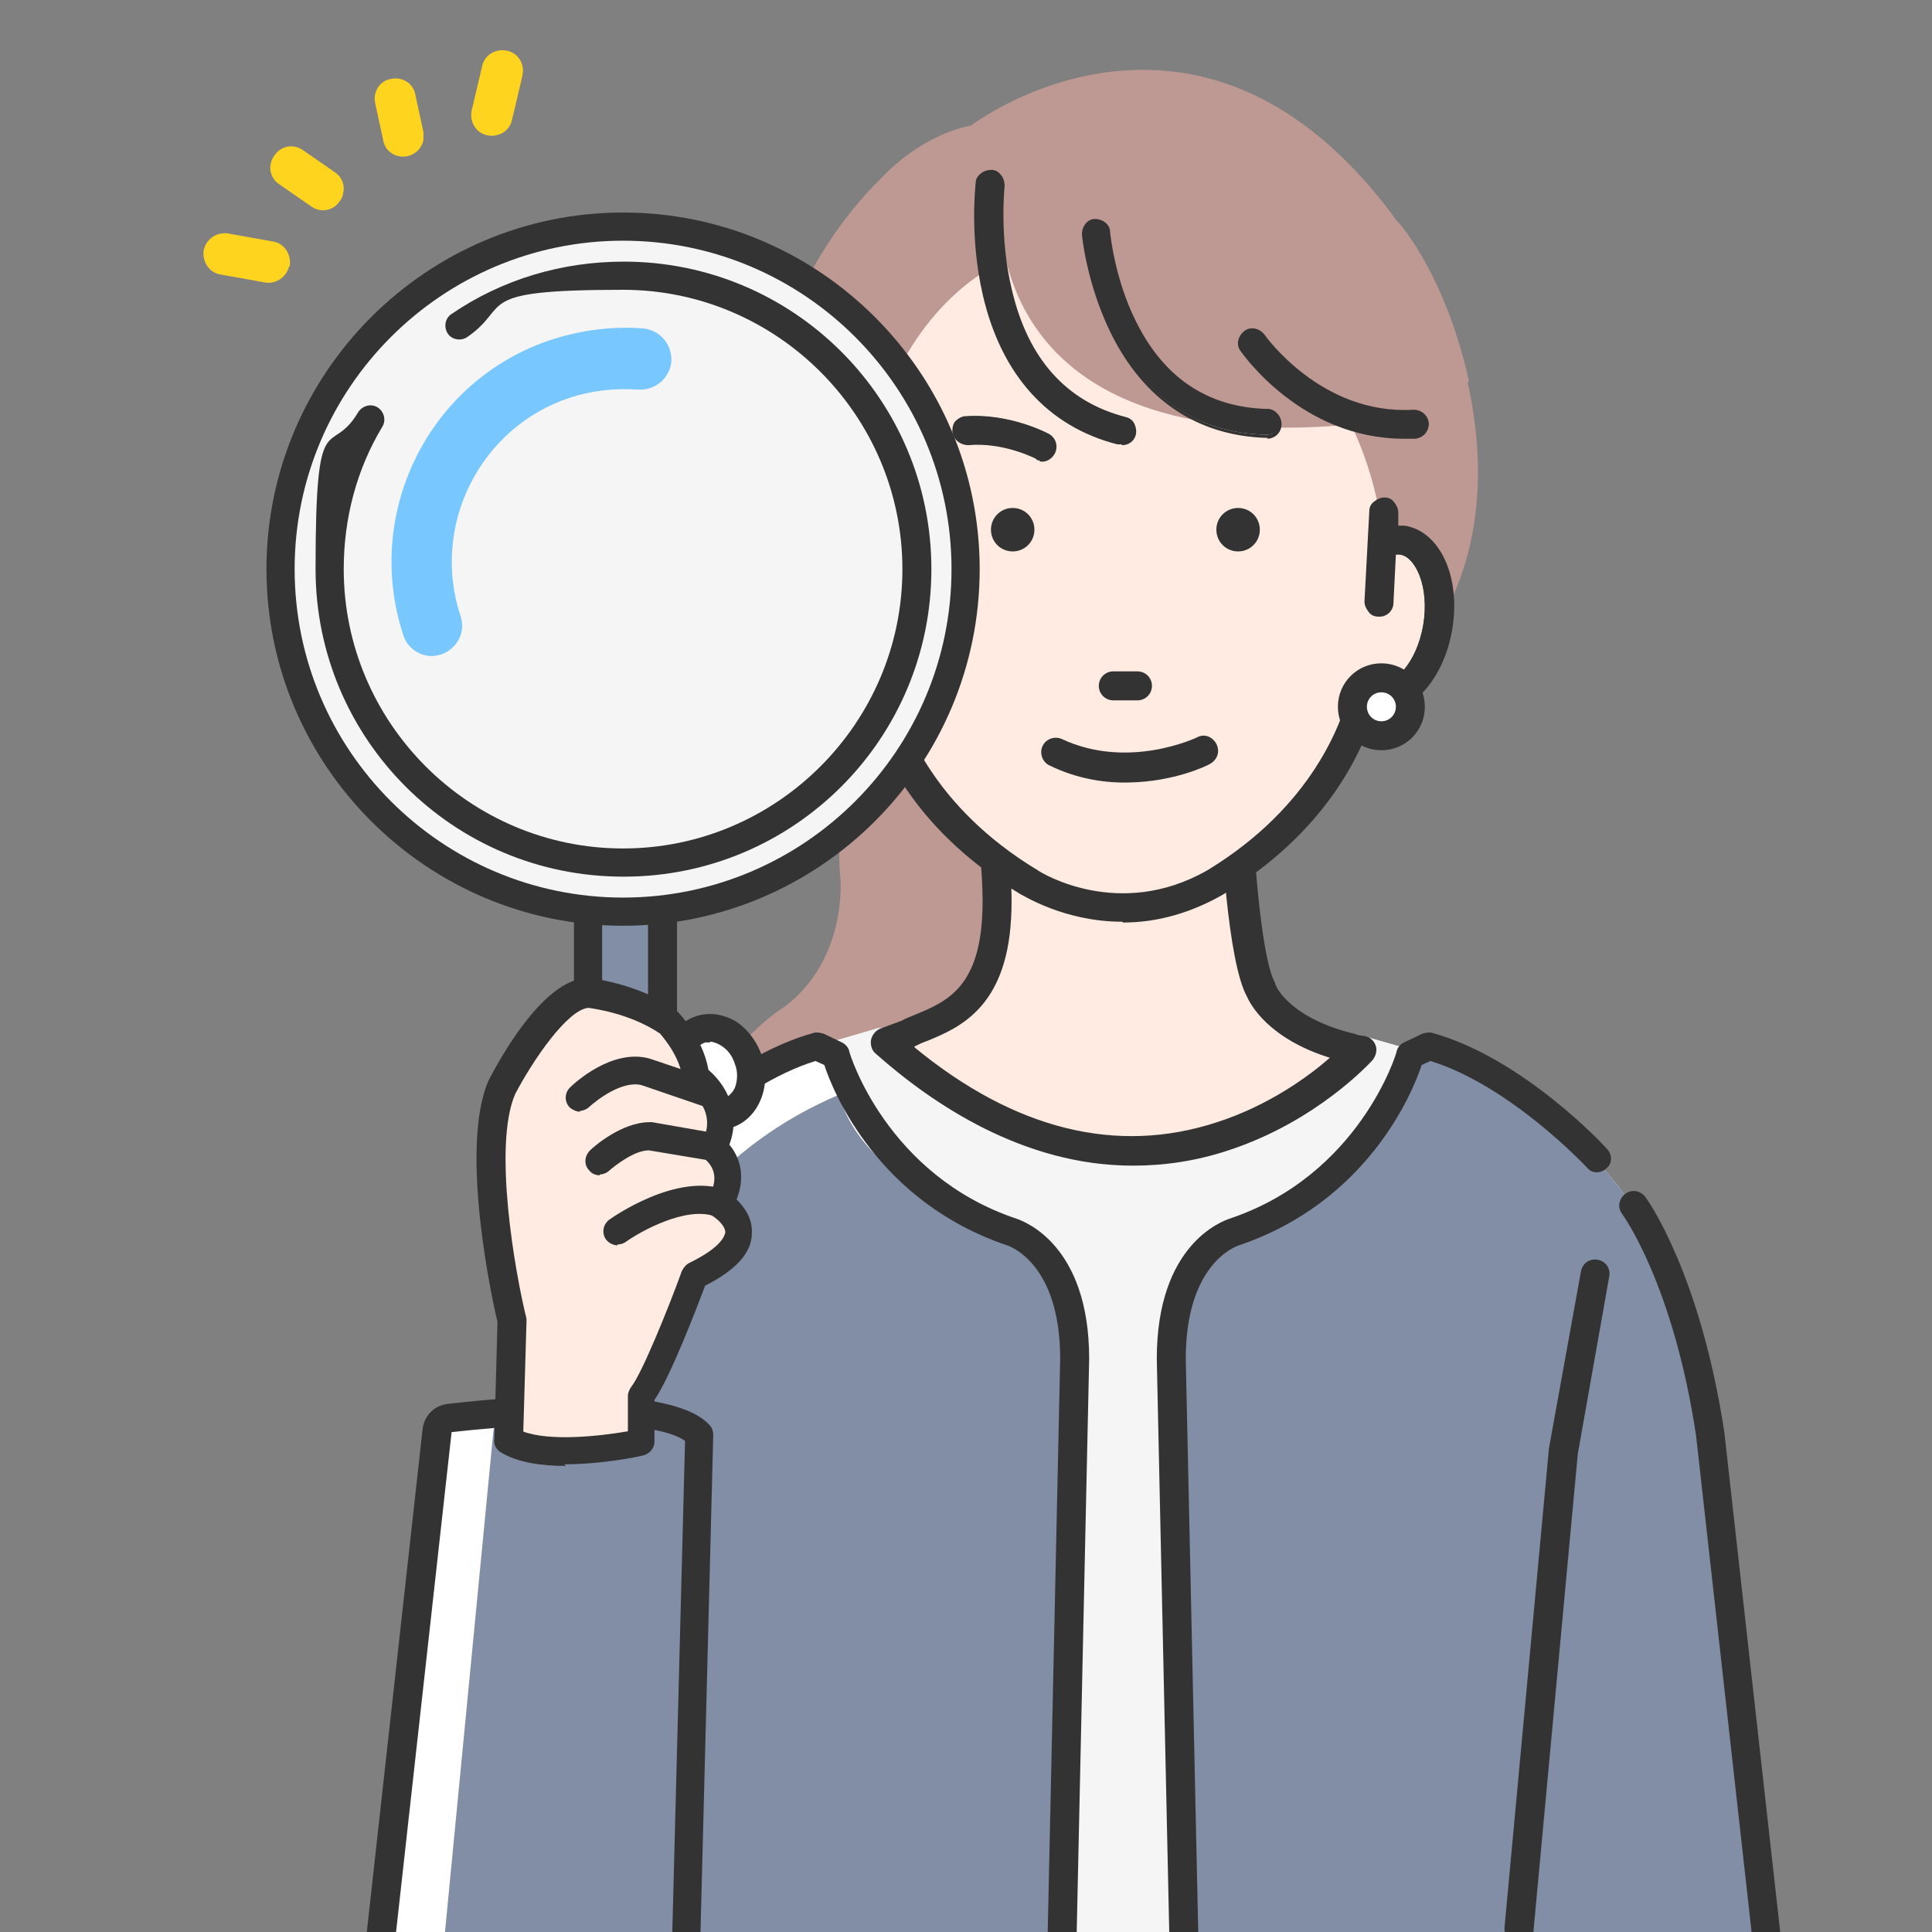
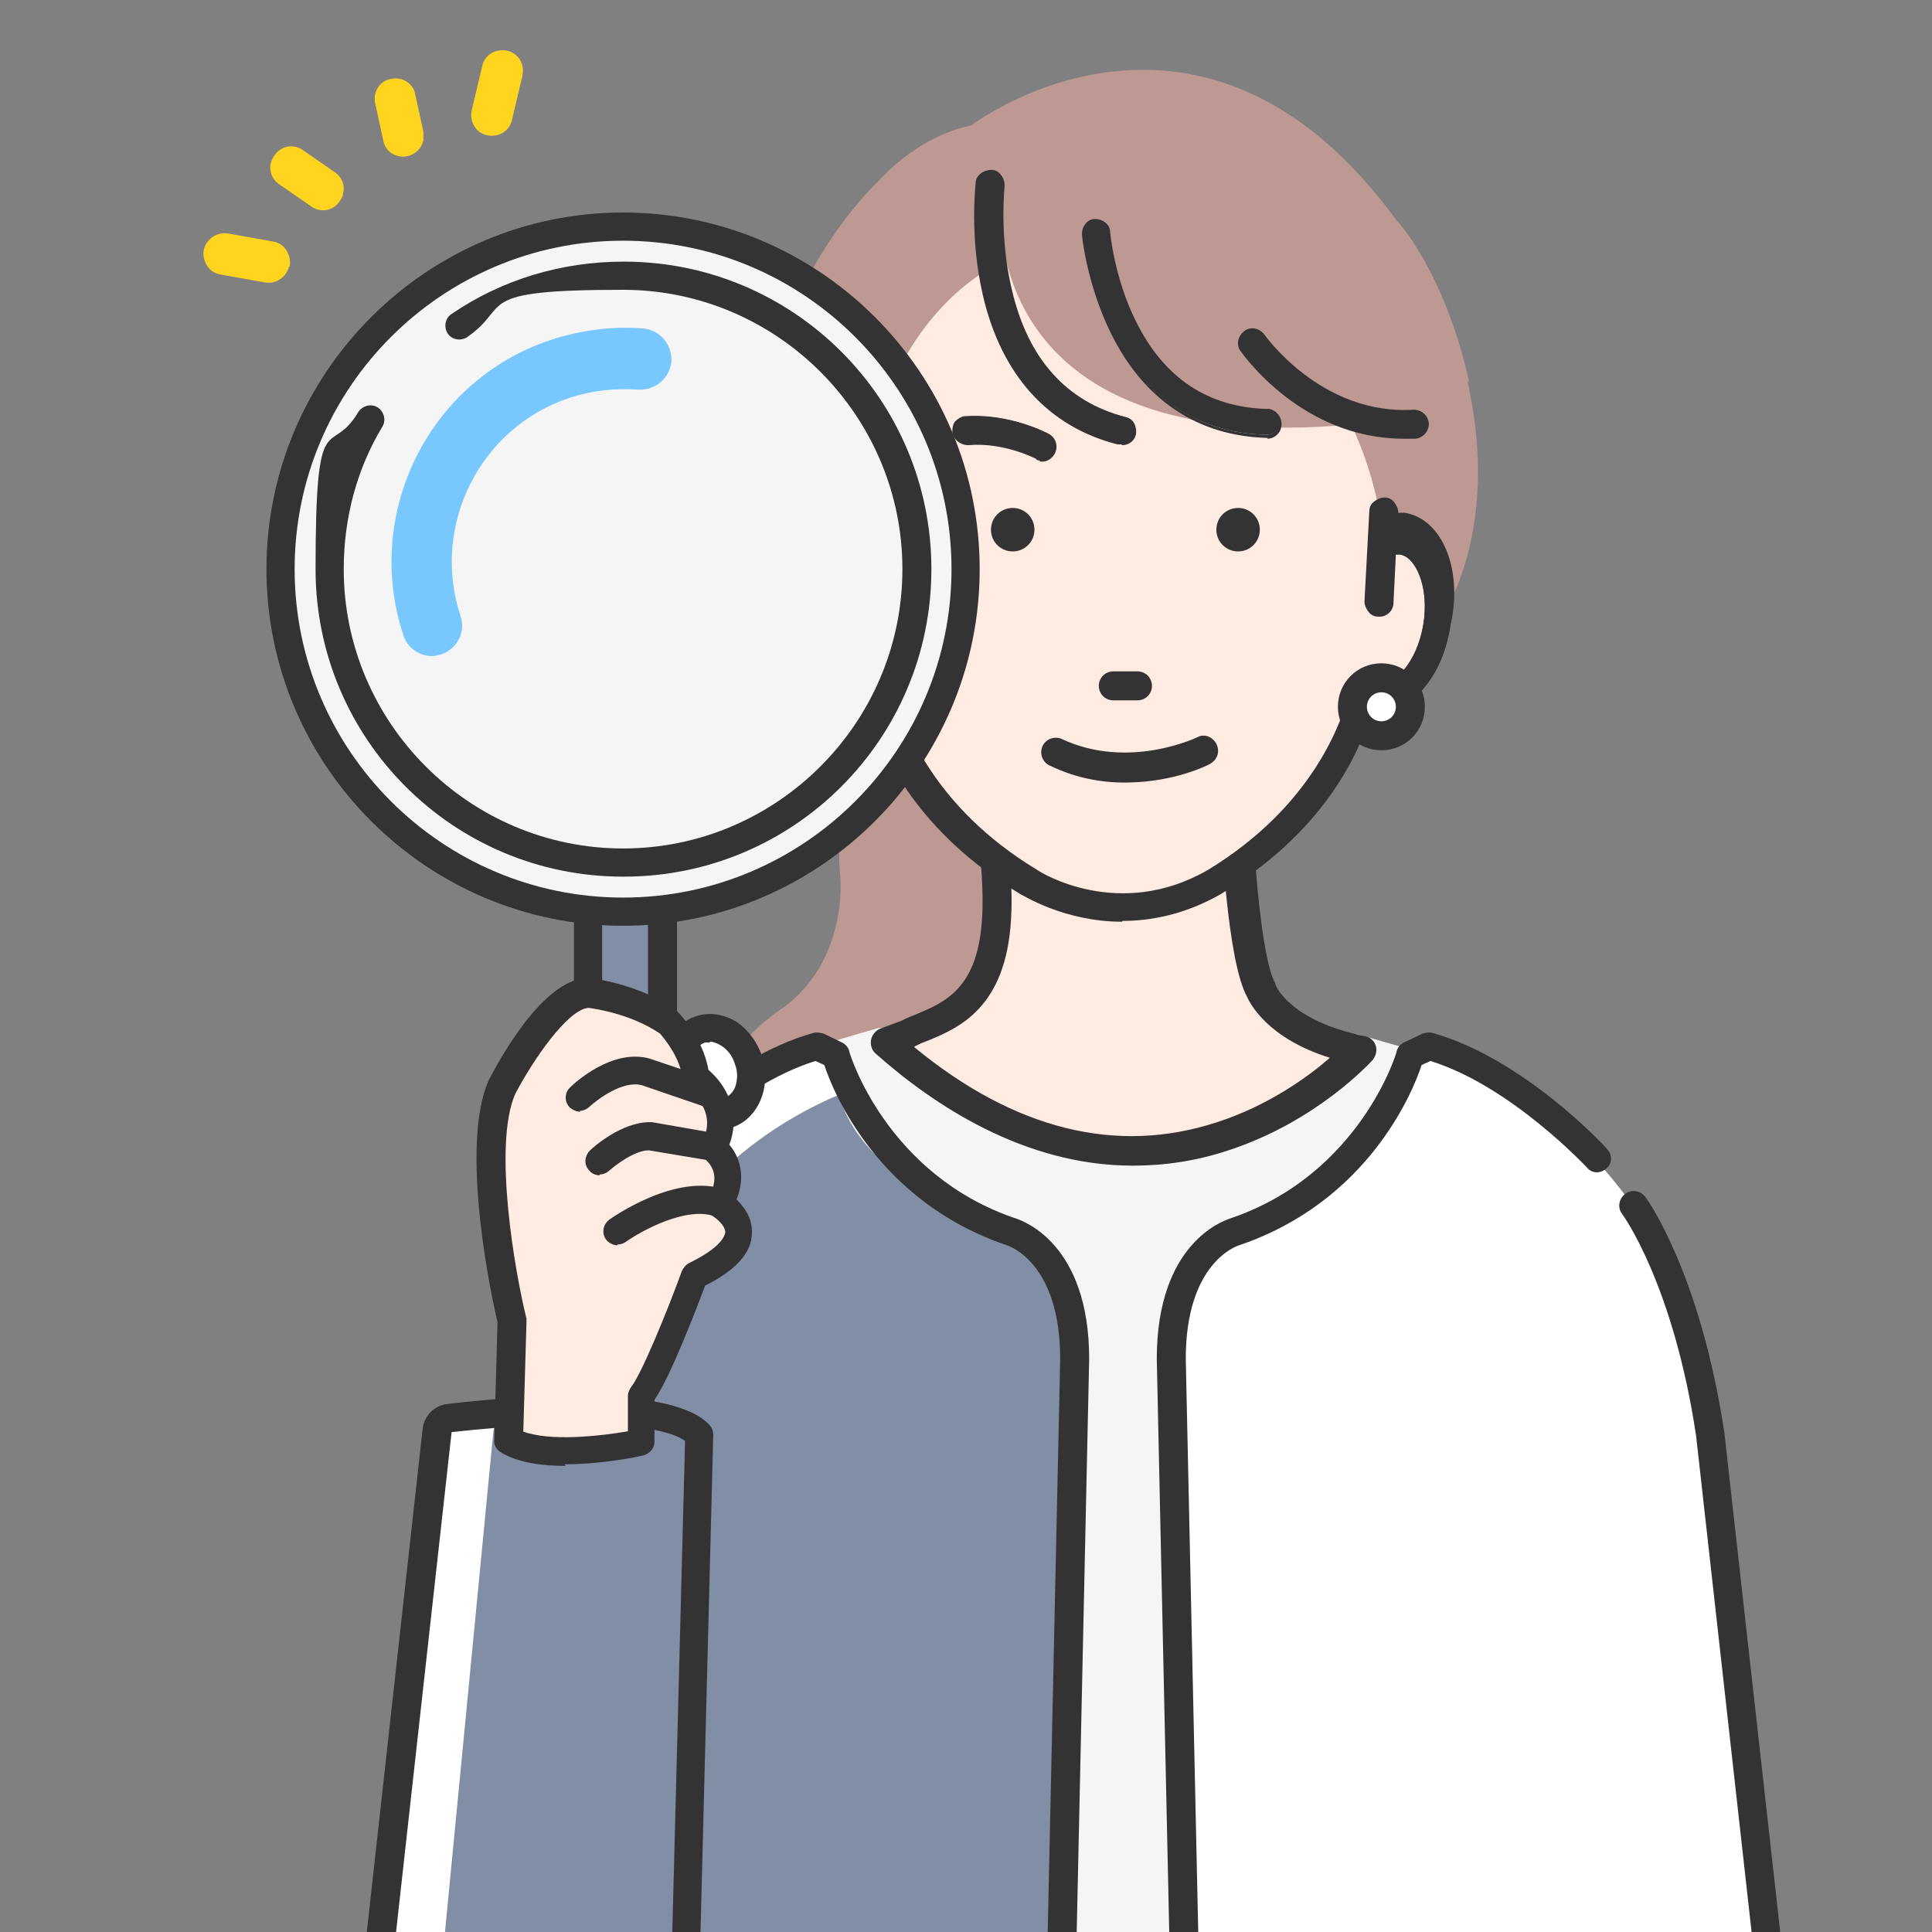
<svg xmlns="http://www.w3.org/2000/svg" id="_レイヤー_1" viewBox="0 0 240 240">
  <rect x="0" y="0" width="240" height="240" fill="#808080" stroke="none" />
  <defs>
    <style>.cls-1{fill:#ffd41f;}.cls-2{fill:#333;}.cls-3{fill:#818ea5;}.cls-4{fill:#fff;}.cls-5{fill:#78c8ff;}.cls-6{fill:none;}.cls-7{fill:#be9892;}.cls-8{fill:#f5f5f5;}.cls-9{fill:#ffebe1;}.cls-10{clip-path:url(#clippath);}</style>
    <clipPath id="clippath">
      <rect class="cls-6" x="1.5" y="-18.4" width="236.9" height="258.4" />
    </clipPath>
  </defs>
  <g class="cls-10">
    <path class="cls-7" d="M182.5,47.4c-2.9-12.9-8.2-19.2-9-20-7.8-10.7-16.8-16.9-26.9-18.4-13.4-1.9-23.9,5.1-26,6.6-1.5.3-6.4,1.5-11.3,6.7-.6.6-6.6,6.3-10.6,15.7-3.8,9-6.4,23.2,3.1,39.6,0,.1.2.2.3.3.3.3,5.1,5,13.1,9.4-2.4,1.3-12.3,6-10.8,21.8,0,.1.9,10.1-7,16-.7.4-5.4,3.6-8.8,9.4-3.3,5.7-5.9,15.1.6,27.6.3.5.8.9,1.4.9s0,0,0,0l43.7-1.1c.4,0,.8-.2,1.1-.5.3-.3.4-.7.4-1.1l-1.6-57.1c0-.4-.2-.8-.5-1.1l-13.5-12.2c1.5.7,3.1,1.3,4.8,1.9,4.9,1.7,10.7,3,17.1,3,10.3,0,22.3-3.4,34.2-14.1,0,0,0,0,0,0,.4-.5,10.9-11.3,6-33.3Z" />
    <path class="cls-8" d="M185.1,133.2l-16.4-4.7c-.1,0-.3,0-.4,0l-58.7-.8c-.2,0-.3,0-.5,0l-8.2,2.4c-.7.2-1.2.9-1.2,1.6l2,136.5c0,.9.7,9.5,2.8,11.8h81.5c-.2-2.3.5-10.9.5-11.8v-133.4c0-.7-.5-1.4-1.2-1.6Z" />
    <path class="cls-9" d="M123.9,114.1c.2-4.5-.5-10.4-1-18.1h30.5s.7,22.4,3.4,27.1c0,0,2,5.4,12.4,7.4,0,0-25.9,28.7-58.9-1l2.7-1.1c3.6-1.8,10.4-2.7,11.1-14.4Z" />
    <path class="cls-2" d="M140.7,144.6c-13.1,0-24.1-7.1-31.7-13.9-.4-.4-.6-1-.5-1.5.1-.6.5-1,1-1.2l2.7-1c.6-.3,1.2-.5,1.8-.8,3.7-1.5,7.8-3.2,8.3-12.2h0c.2-2.9-.1-6.6-.5-10.8-.2-2.1-.4-4.6-.5-7.1,0-.5.1-.9.4-1.2.3-.3.7-.5,1.2-.5h30.5c.9,0,1.6.7,1.6,1.6.3,8.8,1.3,23.1,3.2,26.3,0,0,0,.2.1.2,0,.2,2,4.6,11.1,6.4.6.1,1.1.5,1.2,1.1.2.6,0,1.2-.3,1.6-.3.3-6.9,7.6-17.8,11.1-4.1,1.3-8,1.9-11.8,1.9ZM113.2,130.1c12.6,10.5,25.4,13.7,38.1,9.6,6.7-2.2,11.8-5.9,14.4-8.3-7.9-2.3-10.1-6.7-10.5-7.6-2.4-4.5-3.3-20.7-3.5-26.2h-27.1c.1,1.9.3,3.6.4,5.3.4,4.4.7,8.1.5,11.3-.6,11-6.4,13.4-10.3,15-.6.2-1.2.5-1.6.7,0,0,0,0-.1,0h-.2ZM112.8,128.4h0,0Z" />
    <path class="cls-2" d="M140.7,144.8c-13.5,0-24.8-7.6-31.9-13.9-.5-.4-.7-1.1-.6-1.7.1-.6.6-1.2,1.1-1.4l2.7-1c.5-.3,1.1-.5,1.8-.8,3.6-1.5,7.7-3.2,8.2-12,.2-2.9-.1-6.6-.5-10.8h0c-.2-2.2-.4-4.6-.5-7.1,0-.5.2-1,.5-1.4.3-.4.8-.6,1.4-.6h30.5c1,0,1.8.8,1.9,1.8.3,8.8,1.3,23.1,3.1,26.2,0,0,0,.2.1.3,0,.2,2,4.5,11,6.3.7.1,1.2.6,1.4,1.2.2.6,0,1.3-.4,1.8-.3.3-6.9,7.6-17.9,11.2-3.9,1.3-7.9,1.9-11.8,1.9h0ZM122.8,94.5c-.4,0-.8.2-1,.5-.3.3-.4.7-.4,1.1.2,2.5.4,4.9.5,7.1h0c.3,4.3.7,8,.5,10.9-.5,9.1-4.7,10.8-8.4,12.3-.6.3-1.2.5-1.8.8l-2.7,1.1c-.5.2-.8.6-.9,1.1,0,.5,0,1,.5,1.3,7,6.3,18.2,13.8,31.6,13.8h0c3.9,0,7.8-.6,11.7-1.9,10.8-3.6,17.4-10.8,17.7-11.1.3-.4.5-.9.3-1.4-.2-.5-.6-.9-1.1-1-9.2-1.8-11.2-6.3-11.3-6.5,0,0,0-.1,0-.2-1.9-3.2-2.9-17.6-3.2-26.4,0-.8-.7-1.4-1.4-1.4h-30.5ZM140.6,141.6c-9.2,0-18.4-3.8-27.5-11.3,0,0,0-.1,0-.2,0,0,0-.1.1-.2h.2c0,0,0-.1.1-.1.5-.2,1.1-.5,1.7-.7,3.8-1.6,9.6-4,10.2-14.8.2-3.1-.1-6.9-.5-11.2-.1-1.7-.3-3.5-.4-5.3,0,0,0-.1,0-.2,0,0,0,0,.2,0h27.1c.1,0,.2,0,.2.2.2,5,1,21.6,3.5,26.1.4.9,2.6,5.2,10.4,7.5,0,0,.1,0,.1.2,0,0,0,.2,0,.2-2.5,2.1-7.6,6.1-14.5,8.3-3.6,1.2-7.2,1.8-10.8,1.8ZM113.6,130.1c12.4,10.2,25.1,13.4,37.6,9.3,6.5-2.1,11.5-5.8,14-8-7.7-2.4-9.9-6.7-10.3-7.6-2.4-4.4-3.2-19.5-3.5-26.1h-26.7c.1,1.8.3,3.5.4,5.1.4,4.4.7,8.2.5,11.3-.6,11.1-6.5,13.6-10.4,15.2-.6.2-1.2.5-1.6.7,0,0,0,0,0,0ZM112.8,128.7c-.1,0-.2,0-.2-.2s0-.2.2-.2h0c.1,0,.2,0,.2.2s0,.2-.2.2Z" />
    <path class="cls-9" d="M150.8,109.6c13.2-8,17.4-18.7,18.6-23.5.5.3.9.5,1.5.6,3.4.6,6.8-3.4,7.7-8.8.9-5.4-1.1-10.2-4.4-10.8-.8-.1-1.6,0-2.3.3h0c-2.8-27.1-27.1-38.5-32.5-38-5.4-.5-27.2,0-32.8,32.2l.3,5.8c-.8-.3-1.5-.4-2.3-.3-3.3.6-5.3,5.4-4.4,10.8.9,5.4,4.4,9.3,7.7,8.8.5,0,1-.3,1.5-.6,1.2,4.9,5.4,15.6,18.6,23.5,0,0,10.8,7,23,0Z" />
    <path class="cls-7" d="M149.5,19.1l-25.2,4.5s-4.8,36,49.1,28.5c0,0-3.8-32.2-23.9-32.9Z" />
    <path class="cls-2" d="M138.9,54.9c.1,0,.3,0,.4,0,.7,0,1.4-.5,1.5-1.2.2-.9-.3-1.7-1.1-1.9-7.4-1.9-12.2-7.3-14.2-15.9-1.6-6.7-.9-12.8-.9-12.9.1-.9-.5-1.7-1.4-1.8-.9-.1-1.7.5-1.8,1.4,0,.3-.8,6.8.9,14,2.3,9.8,8,16.2,16.5,18.4Z" />
    <path class="cls-2" d="M139.3,55.2c-.2,0-.3,0-.5,0h0c-8.6-2.2-14.4-8.6-16.7-18.5-1.7-7.3-.9-13.8-.9-14,0-.5.3-.9.7-1.2.4-.3.9-.4,1.3-.4.5,0,.9.3,1.2.7.3.4.4.9.4,1.3,0,0-.7,6.3.9,12.9,2,8.6,6.8,13.9,14.1,15.8.5.1.9.4,1.1.8.2.4.3.9.2,1.4-.2.8-.9,1.3-1.7,1.3ZM123,21.4c-.3,0-.6.1-.8.3-.3.2-.5.6-.5.9,0,.3-.8,6.7.9,13.9,2.3,9.7,7.9,16,16.4,18.2h0c.7.2,1.5-.3,1.7-1,0-.4,0-.7-.1-1-.2-.3-.5-.5-.8-.6-7.5-1.9-12.3-7.4-14.4-16.1-1.6-6.7-.9-13-.9-13,0-.8-.4-1.4-1.2-1.5,0,0-.1,0-.2,0Z" />
    <path class="cls-2" d="M157.5,51c-7.4-.1-12.9-3.8-16.5-11-2.8-5.5-3.3-11.1-3.3-11.2,0-.9-.8-1.5-1.7-1.5-.9,0-1.5.8-1.5,1.7,0,.2.5,6.2,3.6,12.2,4.1,8.2,10.8,12.7,19.3,12.8,0,0,0,0,0,0,.9,0,1.6-.7,1.6-1.6,0-.9-.7-1.6-1.6-1.6Z" />
    <path class="cls-2" d="M157.5,54.4c-8.7-.2-15.4-4.7-19.5-13-3-6.1-3.6-12.1-3.6-12.3,0-1,.7-1.9,1.6-1.9,1,0,1.9.7,1.9,1.6,0,0,.5,5.7,3.2,11.1,3.5,7.1,9,10.7,16.3,10.9h0c.5,0,.9.2,1.3.6.3.3.5.8.5,1.3,0,1-.8,1.8-1.8,1.8ZM136.2,27.6s0,0-.1,0c-.8,0-1.3.7-1.3,1.5,0,.2.5,6.2,3.5,12.2,4,8.2,10.7,12.6,19.1,12.7h0c.8,0,1.4-.6,1.4-1.4,0-.4-.1-.7-.4-1-.3-.3-.6-.4-1-.4-7.4-.1-13.1-3.9-16.7-11.1-2.8-5.5-3.3-11-3.3-11.3,0-.7-.7-1.3-1.4-1.3Z" />
    <path class="cls-2" d="M175.6,51c-11.7.7-18.7-9.3-18.7-9.4-.5-.7-1.5-.9-2.2-.4-.7.5-.9,1.5-.4,2.2.3.5,7.5,10.8,20.1,10.8s.9,0,1.4,0c.9,0,1.5-.8,1.5-1.7,0-.9-.8-1.5-1.7-1.5Z" />
    <path class="cls-2" d="M174.4,54.5c-12.7,0-20-10.5-20.3-10.9-.6-.8-.3-1.9.5-2.5.8-.6,1.9-.3,2.5.5,0,0,7,10,18.5,9.3h0c1,0,1.8.7,1.9,1.7,0,1-.7,1.8-1.7,1.9-.5,0-1,0-1.4,0ZM155.6,41.2c-.3,0-.5,0-.8.2-.6.4-.8,1.3-.4,1.9.3.4,7.4,10.7,20,10.7s.9,0,1.4,0c.8,0,1.3-.7,1.3-1.5,0-.8-.7-1.3-1.5-1.3-11.8.7-18.9-9.4-18.9-9.5-.3-.4-.7-.6-1.1-.6Z" />
    <path class="cls-2" d="M174.4,65.5c-.4,0-.7,0-1.1,0v-1.8c.1-.9-.5-1.6-1.4-1.7-.9,0-1.6.6-1.7,1.5l-.6,11.2c0,.9.6,1.6,1.5,1.7,0,0,0,0,0,0,.8,0,1.5-.7,1.6-1.5l.3-6.2c.2,0,.5,0,.7,0,2.1.4,3.9,4.1,3.1,9-.8,4.8-3.8,7.8-5.9,7.5-.3,0-.6-.2-.9-.4-.4-.3-1-.3-1.4-.1-.5.2-.8.6-.9,1.1-1.2,4.8-5.2,14.9-17.8,22.5-11.1,6.4-20.9.3-21.3,0-12.6-7.6-16.7-17.7-17.9-22.5-.1-.5-.5-.9-.9-1.1-.5-.2-1-.1-1.4.1-.3.2-.6.3-.9.4-2.1.4-5.1-2.6-5.9-7.5-.8-4.8,1-8.6,3.1-9,.2,0,.4,0,.6,0l.5,6.2c0,.8.8,1.5,1.6,1.5s0,0,.1,0c.9,0,1.5-.8,1.5-1.7l-.6-7.3-.3-5.8c0-.9-.8-1.6-1.7-1.5-.9,0-1.6.8-1.5,1.7l.2,3.8h0c-.3,0-.6,0-.9,0-4.3.7-6.8,6.3-5.7,12.6,1.1,6.4,5.3,10.8,9.6,10.1,0,0,0,0,.1,0,1.7,6,6.5,15.3,18.8,22.7.3.2,5.3,3.4,12.4,3.4,3.6,0,7.8-.8,12.2-3.3,12.3-7.4,17.1-16.8,18.8-22.8,0,0,0,0,.1,0,4.3.7,8.5-3.7,9.6-10.1,1.1-6.4-1.4-11.9-5.7-12.6Z" />
-     <path class="cls-2" d="M139.4,114.5c-7.2,0-12.3-3.3-12.6-3.4-12.8-7.7-17.3-17.4-18.8-22.7-4.4.7-8.6-3.8-9.7-10.2-1.1-6.5,1.5-12.1,5.9-12.9.2,0,.5,0,.7,0l-.2-3.6c0-1,.7-1.8,1.7-1.9,1,0,1.8.7,1.9,1.7l.3,5.8.6,7.3c0,.5-.1.9-.4,1.3-.3.4-.7.6-1.2.6-1,0-1.9-.7-1.9-1.6l-.5-6c-.1,0-.2,0-.3,0-2,.3-3.7,4-2.9,8.7.8,4.7,3.6,7.6,5.6,7.3.3,0,.5-.2.8-.3.5-.3,1.1-.4,1.6-.1.5.2.9.7,1.1,1.2,1,4.1,4.7,14.5,17.8,22.4.4.3,10.1,6.3,21.1,0,13-7.9,16.7-18.3,17.7-22.4.1-.6.5-1,1.1-1.2.5-.2,1.2-.2,1.6.1.3.2.5.3.8.3,2,.3,4.8-2.6,5.6-7.3.8-4.7-.9-8.4-2.9-8.7-.2,0-.3,0-.5,0l-.3,6c0,1-.9,1.8-1.9,1.7-.5,0-.9-.2-1.2-.6-.3-.4-.5-.8-.5-1.3l.6-11.2c0-.5.2-.9.6-1.2.4-.3.8-.5,1.3-.5.5,0,.9.2,1.2.6.3.4.5.8.5,1.3v1.6c.2,0,.5,0,.8,0h0c4.4.7,7,6.4,5.9,12.9-1.1,6.5-5.4,10.9-9.7,10.3-1.6,5.2-6.1,15-18.9,22.7-3.9,2.2-8,3.4-12.3,3.4ZM108.2,87.9c0,0,.2,0,.2.2,1.5,5.1,5.9,14.9,18.7,22.6.2.1,5.3,3.3,12.3,3.3s8.3-1.1,12.1-3.3c12.8-7.7,17.2-17.5,18.7-22.6,0-.1.1-.2.2-.1h.1c4.2.7,8.3-3.6,9.3-9.9,1.1-6.2-1.4-11.7-5.6-12.4-.3,0-.7,0-1,0,0,0-.1,0-.2,0,0,0,0-.1,0-.2v-1.8c.1-.4,0-.7-.2-1-.2-.3-.6-.4-1-.5-.4,0-.7,0-1,.3-.3.2-.4.6-.5,1l-.6,11.2c0,.4.1.7.3,1,.2.3.6.4,1,.5h0c.7,0,1.3-.6,1.4-1.3l.3-6.2c0,0,0-.2.2-.2.3,0,.5,0,.8,0,2.2.4,4.1,4.3,3.3,9.2-.8,5-3.9,8-6.1,7.6-.3,0-.6-.2-1-.4-.4-.2-.8-.3-1.3-.1-.4.2-.7.5-.8,1-1,4.2-4.7,14.7-17.9,22.7-11.2,6.4-21.1.3-21.6,0-13.2-8-16.9-18.5-17.9-22.7-.1-.4-.4-.8-.8-1-.4-.2-.9-.1-1.3.1-.3.2-.6.3-1,.4-2.2.4-5.3-2.7-6.1-7.6-.8-5,1.1-8.8,3.3-9.2.2,0,.4,0,.6,0,.1,0,.2,0,.2.2l.5,6.2c0,.7.7,1.3,1.5,1.3.4,0,.7-.2.9-.5.2-.3.4-.6.3-1l-.6-7.3-.3-5.8c0-.8-.7-1.4-1.4-1.3-.8,0-1.3.7-1.3,1.4l.2,3.8c0,0,0,.1,0,.2,0,0,0,0-.2,0-.3,0-.6,0-.9,0-4.2.7-6.6,6.2-5.5,12.4,1.1,6.3,5.1,10.6,9.3,9.9h.1s0,0,0,0Z" />
+     <path class="cls-2" d="M139.4,114.5c-7.2,0-12.3-3.3-12.6-3.4-12.8-7.7-17.3-17.4-18.8-22.7-4.4.7-8.6-3.8-9.7-10.2-1.1-6.5,1.5-12.1,5.9-12.9.2,0,.5,0,.7,0l-.2-3.6c0-1,.7-1.8,1.7-1.9,1,0,1.8.7,1.9,1.7l.3,5.8.6,7.3c0,.5-.1.9-.4,1.3-.3.4-.7.6-1.2.6-1,0-1.9-.7-1.9-1.6l-.5-6c-.1,0-.2,0-.3,0-2,.3-3.7,4-2.9,8.7.8,4.7,3.6,7.6,5.6,7.3.3,0,.5-.2.8-.3.5-.3,1.1-.4,1.6-.1.5.2.9.7,1.1,1.2,1,4.1,4.7,14.5,17.8,22.4.4.3,10.1,6.3,21.1,0,13-7.9,16.7-18.3,17.7-22.4.1-.6.5-1,1.1-1.2.5-.2,1.2-.2,1.6.1.3.2.5.3.8.3,2,.3,4.8-2.6,5.6-7.3.8-4.7-.9-8.4-2.9-8.7-.2,0-.3,0-.5,0l-.3,6c0,1-.9,1.8-1.9,1.7-.5,0-.9-.2-1.2-.6-.3-.4-.5-.8-.5-1.3l.6-11.2c0-.5.2-.9.6-1.2.4-.3.8-.5,1.3-.5.5,0,.9.2,1.2.6.3.4.5.8.5,1.3c.2,0,.5,0,.8,0h0c4.4.7,7,6.4,5.9,12.9-1.1,6.5-5.4,10.9-9.7,10.3-1.6,5.2-6.1,15-18.9,22.7-3.9,2.2-8,3.4-12.3,3.4ZM108.2,87.9c0,0,.2,0,.2.2,1.5,5.1,5.9,14.9,18.7,22.6.2.1,5.3,3.3,12.3,3.3s8.3-1.1,12.1-3.3c12.8-7.7,17.2-17.5,18.7-22.6,0-.1.1-.2.2-.1h.1c4.2.7,8.3-3.6,9.3-9.9,1.1-6.2-1.4-11.7-5.6-12.4-.3,0-.7,0-1,0,0,0-.1,0-.2,0,0,0,0-.1,0-.2v-1.8c.1-.4,0-.7-.2-1-.2-.3-.6-.4-1-.5-.4,0-.7,0-1,.3-.3.2-.4.6-.5,1l-.6,11.2c0,.4.1.7.3,1,.2.3.6.4,1,.5h0c.7,0,1.3-.6,1.4-1.3l.3-6.2c0,0,0-.2.2-.2.3,0,.5,0,.8,0,2.2.4,4.1,4.3,3.3,9.2-.8,5-3.9,8-6.1,7.6-.3,0-.6-.2-1-.4-.4-.2-.8-.3-1.3-.1-.4.2-.7.5-.8,1-1,4.2-4.7,14.7-17.9,22.7-11.2,6.4-21.1.3-21.6,0-13.2-8-16.9-18.5-17.9-22.7-.1-.4-.4-.8-.8-1-.4-.2-.9-.1-1.3.1-.3.2-.6.3-1,.4-2.2.4-5.3-2.7-6.1-7.6-.8-5,1.1-8.8,3.3-9.2.2,0,.4,0,.6,0,.1,0,.2,0,.2.2l.5,6.2c0,.7.7,1.3,1.5,1.3.4,0,.7-.2.9-.5.2-.3.4-.6.3-1l-.6-7.3-.3-5.8c0-.8-.7-1.4-1.4-1.3-.8,0-1.3.7-1.3,1.4l.2,3.8c0,0,0,.1,0,.2,0,0,0,0-.2,0-.3,0-.6,0-.9,0-4.2.7-6.6,6.2-5.5,12.4,1.1,6.3,5.1,10.6,9.3,9.9h.1s0,0,0,0Z" />
    <path class="cls-4" d="M109.7,87.8c0,2-1.6,3.6-3.6,3.6s-3.6-1.6-3.6-3.6,1.6-3.6,3.6-3.6,3.6,1.6,3.6,3.6Z" />
    <path class="cls-2" d="M106.1,92.9c-2.9,0-5.2-2.3-5.2-5.2s2.3-5.2,5.2-5.2,5.2,2.3,5.2,5.2-2.3,5.2-5.2,5.2ZM106.1,85.8c-1.1,0-2,.9-2,2s.9,2,2,2,2-.9,2-2-.9-2-2-2Z" />
    <path class="cls-2" d="M106.1,93.2c-3,0-5.4-2.4-5.4-5.4s2.4-5.4,5.4-5.4,5.4,2.4,5.4,5.4-2.4,5.4-5.4,5.4ZM106.1,82.8c-2.7,0-5,2.2-5,5s2.2,5,5,5,5-2.2,5-5-2.2-5-5-5ZM106.1,90c-1.2,0-2.2-1-2.2-2.2s1-2.2,2.2-2.2,2.2,1,2.2,2.2-1,2.2-2.2,2.2ZM106.1,86c-1,0-1.8.8-1.8,1.8s.8,1.8,1.8,1.8,1.8-.8,1.8-1.8-.8-1.8-1.8-1.8Z" />
    <path class="cls-4" d="M175.1,87.8c0,2-1.6,3.6-3.6,3.6s-3.6-1.6-3.6-3.6,1.6-3.6,3.6-3.6,3.6,1.6,3.6,3.6Z" />
    <path class="cls-2" d="M171.6,92.9c-2.9,0-5.2-2.3-5.2-5.2s2.3-5.2,5.2-5.2,5.2,2.3,5.2,5.2-2.3,5.2-5.2,5.2ZM171.6,85.8c-1.1,0-2,.9-2,2s.9,2,2,2,2-.9,2-2-.9-2-2-2Z" />
    <path class="cls-2" d="M171.6,93.2c-3,0-5.4-2.4-5.4-5.4s2.4-5.4,5.4-5.4,5.4,2.4,5.4,5.4-2.4,5.4-5.4,5.4ZM171.6,82.8c-2.7,0-5,2.2-5,5s2.2,5,5,5,5-2.2,5-5-2.2-5-5-5ZM171.6,90c-1.2,0-2.2-1-2.2-2.2s1-2.2,2.2-2.2,2.2,1,2.2,2.2-1,2.2-2.2,2.2ZM171.6,86c-1,0-1.8.8-1.8,1.8s.8,1.8,1.8,1.8,1.8-.8,1.8-1.8-.8-1.8-1.8-1.8Z" />
    <path class="cls-2" d="M153.8,63.1c-1.5,0-2.7,1.2-2.7,2.7s1.2,2.7,2.7,2.7,2.7-1.2,2.7-2.7-1.2-2.7-2.7-2.7Z" />
    <path class="cls-2" d="M125.8,63.1c-1.5,0-2.7,1.2-2.7,2.7s1.2,2.7,2.7,2.7,2.7-1.2,2.7-2.7-1.2-2.7-2.7-2.7Z" />
    <path class="cls-2" d="M130.9,56.1c.4-.8.1-1.8-.7-2.2-.2-.1-4.8-2.6-10.3-2.1-.9,0-1.6.8-1.5,1.7,0,.9.8,1.6,1.7,1.5,4.5-.3,8.5,1.7,8.5,1.8.2,0,.3.1.5.2.7.1,1.4-.2,1.7-.8Z" />
    <path class="cls-2" d="M129.2,57.2c-.2,0-.4,0-.5-.2,0,0-4-2.1-8.4-1.7-1,0-1.9-.7-2-1.7,0-.5.1-1,.4-1.3s.8-.6,1.2-.6c5.5-.4,10.2,2.1,10.4,2.2.9.5,1.2,1.6.7,2.5h-.2c0,0,.2,0,.2,0-.4.7-1.2,1.1-1.9.9ZM124.1,55.1c2.7.5,4.7,1.5,4.7,1.6.7.4,1.5,0,1.9-.6.4-.7.1-1.5-.6-1.9-.2-.1-4.8-2.5-10.2-2.1-.4,0-.7.2-1,.5-.2.3-.4.6-.3,1,0,.8.7,1.4,1.5,1.3,1.4-.1,2.7,0,3.9.2Z" />
    <path class="cls-2" d="M138.3,86.8h3c.9,0,1.6-.7,1.6-1.6s-.7-1.6-1.6-1.6h-3c-.9,0-1.6.7-1.6,1.6s.7,1.6,1.6,1.6Z" />
    <path class="cls-2" d="M141.3,87h-3c-1,0-1.8-.8-1.8-1.8s.8-1.8,1.8-1.8h3c1,0,1.8.8,1.8,1.8s-.8,1.8-1.8,1.8ZM138.3,83.8c-.8,0-1.4.6-1.4,1.4s.6,1.4,1.4,1.4h3c.8,0,1.4-.6,1.4-1.4s-.6-1.4-1.4-1.4h-3Z" />
    <path class="cls-4" d="M130.9,280.5l2.8-115.8c0-5.2-3.3-9.8-8.2-11.6-15.8-5.7-20.6-17.4-21.9-22-.3-1-1.4-1.5-2.3-1.1-29.8,12.7-33,38.1-33,38.1,0,0-11.3,78.8-11.5,112.4h74.1Z" />
    <path class="cls-3" d="M130.9,280.5l2.8-115.8c0-5.2-3.3-9.8-8.2-11.6-15.8-5.7-20-12.6-21.3-17.1-.3-1,.9-.4,0,0-29.8,12.7-31.6,45.8-31.6,45.8,0,0-6.3,56.9-8.7,98.7h67Z" />
    <path class="cls-2" d="M130.9,280.8s0,0,0,0c-.9,0-1.7-.8-1.6-1.7l2.4-110.3c0-11.9-6.3-14-6.6-14.1,0,0,0,0,0,0-16-5.4-21.6-19-22.7-22.4l-1.1-.5c-10,3.1-19.4,13.2-19.5,13.3-.6.7-1.7.7-2.4,0-.7-.6-.7-1.7,0-2.4.4-.5,10.5-11.3,21.7-14.4.4-.1.8,0,1.2.1l2.3,1.1c.4.2.8.6.9,1.1,0,.2,4.6,15.4,20.8,20.8.8.3,9,3.1,9,17.4l-2.4,110.4c0,.9-.8,1.6-1.7,1.6Z" />
    <path class="cls-4" d="M148.1,280.5l-2.8-115.8c0-5.2,3.3-9.8,8.2-11.6,15.8-5.7,20.6-17.4,21.9-22,.3-1,1.4-1.5,2.3-1.1,29.8,12.7,33,38.1,33,38.1,0,0,11.3,78.8,11.5,112.4h-74.1Z" />
-     <path class="cls-3" d="M148.1,280.5l-2.8-115.8c0-5.2,3.3-9.8,8.2-11.6,15.8-5.7,20.6-17.4,21.9-22,.3-1,1.4-1.5,2.3-1.1,29.8,12.7,33,38.1,33,38.1,0,0,11.3,78.8,11.5,112.4h-74.1Z" />
    <path class="cls-2" d="M148.1,280.8s0,0,0,0c.9,0,1.7-.8,1.6-1.7l-2.4-110.3c0-11.9,6.3-14,6.6-14.1,0,0,0,0,0,0,16-5.4,21.6-19,22.7-22.4l1.1-.5c10,3.1,19.4,13.2,19.5,13.3.6.7,1.7.7,2.4,0,.7-.6.7-1.7,0-2.4-.4-.5-10.5-11.3-21.7-14.4-.4-.1-.8,0-1.2.1l-2.3,1.1c-.4.2-.8.6-.9,1.1,0,.2-4.6,15.4-20.8,20.8-.8.3-9,3.1-9,17.4l2.4,110.4c0,.9.8,1.6,1.7,1.6Z" />
    <path class="cls-2" d="M219.5,242.6c-.9,0-1.7-.7-1.8-1.6l-7-62.6c-2.8-18.8-9.1-27.5-9.2-27.6-.6-.8-.4-1.9.4-2.5.8-.6,1.9-.4,2.5.4.3.4,6.8,9.5,9.8,29.2,0,0,0,0,0,0l7,62.6c.1,1-.6,1.9-1.6,2,0,0-.1,0-.2,0Z" />
    <path class="cls-2" d="M59.9,222c0,0-.1,0-.2,0-1,0-1.7-1-1.6-1.9,2.3-25.2,4.9-42,5-42.2,3-19.8,9.5-28.9,9.8-29.2.6-.8,1.7-1,2.5-.4.8.6,1,1.7.4,2.5h0c0,0-6.3,8.9-9.2,27.7,0,.2-2.6,16.8-4.9,42,0,.9-.9,1.6-1.8,1.6Z" />
-     <path class="cls-2" d="M188.7,241.3c0,0-.1,0-.2,0-1,0-1.7-1-1.6-1.9l5.5-59.3s0,0,0-.1l4-22.1c.2-1,1.1-1.6,2.1-1.4,1,.2,1.6,1.1,1.4,2.1l-3.9,22-5.5,59.2c0,.9-.9,1.6-1.8,1.6Z" />
    <path class="cls-2" d="M140.3,97.2c5.6-.1,9.7-2.1,10-2.3.9-.5,1.3-1.5.8-2.5-.5-.9-1.5-1.3-2.4-.8h0c0,0-8.5,4.1-16.8.2-.9-.4-2,0-2.4.9-.4.9,0,2,.9,2.4,3.5,1.7,7,2.2,10,2.1Z" />
    <path class="cls-1" d="M35.9,33.1c-.3,1.3-1.6,2.2-2.9,2l-5.6-1c-1.4-.2-2.3-1.6-2.1-3,.3-1.4,1.6-2.3,3-2.1l5.6,1c1.4.2,2.3,1.6,2.1,3,0,0,0,0,0,.1Z" />
    <path class="cls-1" d="M42.6,24.1c0,.3-.2.6-.4.9-.8,1.2-2.4,1.5-3.6.6l-3.9-2.7c-1.2-.8-1.5-2.4-.6-3.6.8-1.2,2.4-1.5,3.6-.6l3.9,2.7c.9.6,1.3,1.7,1,2.7Z" />
    <path class="cls-1" d="M64.9,9.4s0,0,0,0l-1.3,5.5c-.3,1.4-1.7,2.2-3.1,1.9-1.4-.3-2.2-1.7-1.9-3.1l1.3-5.5c.3-1.4,1.7-2.2,3.1-1.9,1.4.3,2.2,1.7,1.9,3Z" />
    <path class="cls-1" d="M52.6,17.4c-.2,1-1,1.8-2,2-1.4.3-2.8-.6-3-2l-1-4.6c-.3-1.4.6-2.8,2-3,1.4-.3,2.8.6,3,2l1,4.6c0,.4,0,.7,0,1.1Z" />
    <path class="cls-4" d="M55.7,176.2c-.8,0-1.4.7-1.5,1.5l-7,63.1h37.9l1.6-62.4c-4.1-4.8-25.4-2.8-31-2.1Z" />
    <path class="cls-3" d="M62.6,176.2c-.7,0-1.2.7-1.3,1.5l-6.1,63.1h30.2l1.4-62.4c-3.6-4.8-19.3-2.8-24.2-2.1Z" />
    <path class="cls-2" d="M47.3,242.6c0,0-.1,0-.2,0-1-.1-1.7-1-1.6-2l7-63.1c.2-1.6,1.4-2.9,3.1-3.1,10.3-1.2,28.3-2.3,32.6,2.7.3.3.4.8.4,1.2l-1.6,62.4c0,1-.8,1.8-1.8,1.7-1,0-1.8-.8-1.7-1.8l1.6-61.6c-3.1-2.3-14.4-2.7-29-1.1l-7,63c-.1.9-.9,1.6-1.8,1.6Z" />
    <rect class="cls-3" x="73.1" y="109" width="9.2" height="24.8" />
    <path class="cls-2" d="M82.3,135.5h-9.2c-1,0-1.8-.8-1.8-1.8v-24.8c0-1,.8-1.8,1.8-1.8h9.2c1,0,1.8.8,1.8,1.8v24.8c0,1-.8,1.8-1.8,1.8ZM74.8,132h5.7v-21.2h-5.7v21.2Z" />
    <circle class="cls-8" cx="77.4" cy="70.7" r="42.6" />
    <path class="cls-2" d="M77.4,115c-24.4,0-44.3-19.9-44.3-44.3s19.9-44.3,44.3-44.3,44.3,19.9,44.3,44.3-19.9,44.3-44.3,44.3ZM77.4,29.9c-22.5,0-40.8,18.3-40.8,40.8s18.3,40.8,40.8,40.8,40.8-18.3,40.8-40.8-18.3-40.8-40.8-40.8Z" />
    <path class="cls-2" d="M77.4,108.9c-21.1,0-38.2-17.1-38.2-38.2s1.8-13.6,5.3-19.5c.5-.8,1.6-1.1,2.4-.6.8.5,1.1,1.6.6,2.4-3.2,5.3-4.8,11.4-4.8,17.7,0,19.1,15.6,34.7,34.7,34.7s34.7-15.6,34.7-34.7-15.6-34.7-34.7-34.7-13.7,2-19.4,5.9c-.8.5-1.9.3-2.4-.5-.5-.8-.3-1.9.5-2.4,6.3-4.3,13.7-6.5,21.4-6.5,21.1,0,38.2,17.1,38.2,38.2s-17.1,38.2-38.2,38.2Z" />
    <path class="cls-5" d="M53.7,81.5c-1.6,0-3.1-1-3.6-2.6-5-15.2,3.2-31.7,18.4-36.7,3.7-1.2,7.6-1.7,11.4-1.4,2.1.2,3.6,2,3.5,4.1-.2,2.1-2,3.6-4.1,3.5-2.9-.2-5.7.1-8.5,1-11.2,3.7-17.3,15.9-13.6,27.1.7,2-.4,4.1-2.4,4.8-.4.1-.8.2-1.2.2Z" />
    <path class="cls-4" d="M93,131.8c.9,2.9-.3,5.8-2.7,6.5-2.4.7-5-1-5.9-3.9-.9-2.9.3-5.8,2.7-6.5,2.4-.7,5,1,5.9,3.9Z" />
    <path class="cls-2" d="M89.2,140.3c-1.2,0-2.3-.4-3.4-1.1-1.4-1-2.5-2.5-3.1-4.3-.5-1.8-.5-3.6.2-5.2.7-1.7,2-3,3.7-3.5,1.6-.5,3.4-.2,5,.8,1.4,1,2.5,2.5,3.1,4.3h0c.5,1.8.5,3.6-.2,5.3-.7,1.7-2,3-3.7,3.5-.5.2-1.1.2-1.6.2ZM88.2,129.5c-.2,0-.4,0-.6,0-.6.2-1.2.7-1.5,1.4-.3.8-.4,1.9,0,2.9.3,1,.9,1.8,1.7,2.3.7.4,1.4.6,2,.4.6-.2,1.2-.7,1.5-1.4.3-.8.4-1.9,0-2.9h0c-.3-1-.9-1.8-1.7-2.3-.5-.3-1-.5-1.4-.5Z" />
    <path class="cls-9" d="M63.5,164.1s-5-20.8-1.2-29.1c0,0,5.8-11.6,10.7-11.7,0,0,5.5.6,10,3.6,0,0,3.2,3.1,3.5,7,0,0,5,3.4,2.2,8.7,0,0,3.4,2.5.8,6.9,0,0,7,4.1-3.1,9,0,0-4.7,12.6-6.6,14.9v5.8s-11.7,2.7-16.6-.3l.4-14.8Z" />
    <path class="cls-2" d="M70.3,182.1c-3,0-6-.4-8.1-1.7-.5-.3-.9-.9-.8-1.6l.4-14.6c-.6-2.4-4.8-21.6-1.1-30,0,0,0,0,0,0,1.1-2.1,6.6-12.5,12.2-12.7,0,0,.2,0,.2,0,.2,0,6,.6,10.8,3.9,0,0,.2.1.2.2.1.1,3.2,3.2,3.9,7.3,1.9,1.6,4.2,5,2.6,9.3,1.2,1.4,2.1,3.8.9,6.8.9.9,2,2.3,1.9,4.2,0,2.4-2,4.6-5.8,6.5-1.1,2.9-4.3,11.3-6.3,14.2v5.2c0,.8-.6,1.5-1.4,1.7-.8.2-5.2,1.1-9.8,1.1ZM64.9,177.8c3.4,1.3,9.6.6,13.1,0v-4.4c0-.4.2-.8.4-1.1,1.3-1.6,4.6-9.7,6.3-14.4.2-.4.5-.8.9-1,4.1-2,4.4-3.4,4.5-3.8,0-.9-1.2-1.8-1.5-2-.4-.2-.7-.6-.8-1.1-.1-.5,0-.9.2-1.3,1.7-2.8,0-4.3-.3-4.6-.7-.5-.9-1.5-.5-2.2,2-3.8-1.3-6.2-1.6-6.4-.4-.3-.7-.8-.8-1.3-.2-2.8-2.4-5.3-2.8-5.8-3.7-2.5-8.2-3.1-8.9-3.2-2.6.2-6.9,6.5-9.1,10.7-2.8,6.4,0,22.3,1.4,27.9,0,.1,0,.3,0,.5l-.4,13.7Z" />
    <path class="cls-2" d="M72.1,138.1c-.5,0-.9-.2-1.3-.5-.7-.7-.7-1.8,0-2.5.5-.5,5.2-4.9,9.9-3.6,0,0,0,0,0,0l7.7,2.6c.9.3,1.4,1.3,1.1,2.2-.3.9-1.3,1.4-2.2,1.1l-7.6-2.6c-2.4-.6-5.5,1.8-6.5,2.7-.3.3-.8.5-1.2.5Z" />
    <path class="cls-2" d="M74.5,146c-.5,0-1-.2-1.3-.6-.7-.7-.6-1.8.1-2.5.4-.4,3.9-3.5,7.4-3.5.1,0,.2,0,.3,0l8,1.4c1,.2,1.6,1.1,1.4,2s-1.1,1.6-2,1.4l-7.8-1.3c-1.8,0-4.2,1.9-4.9,2.5-.3.3-.8.5-1.2.5Z" />
    <path class="cls-2" d="M76.7,154.7c-.5,0-1.1-.3-1.4-.7-.6-.8-.4-1.9.4-2.5.3-.2,8.3-5.9,14.4-3.7.9.3,1.4,1.4,1,2.3-.3.9-1.4,1.4-2.3,1-3.6-1.3-9.3,1.9-11.1,3.2-.3.2-.7.3-1,.3Z" />
  </g>
</svg>